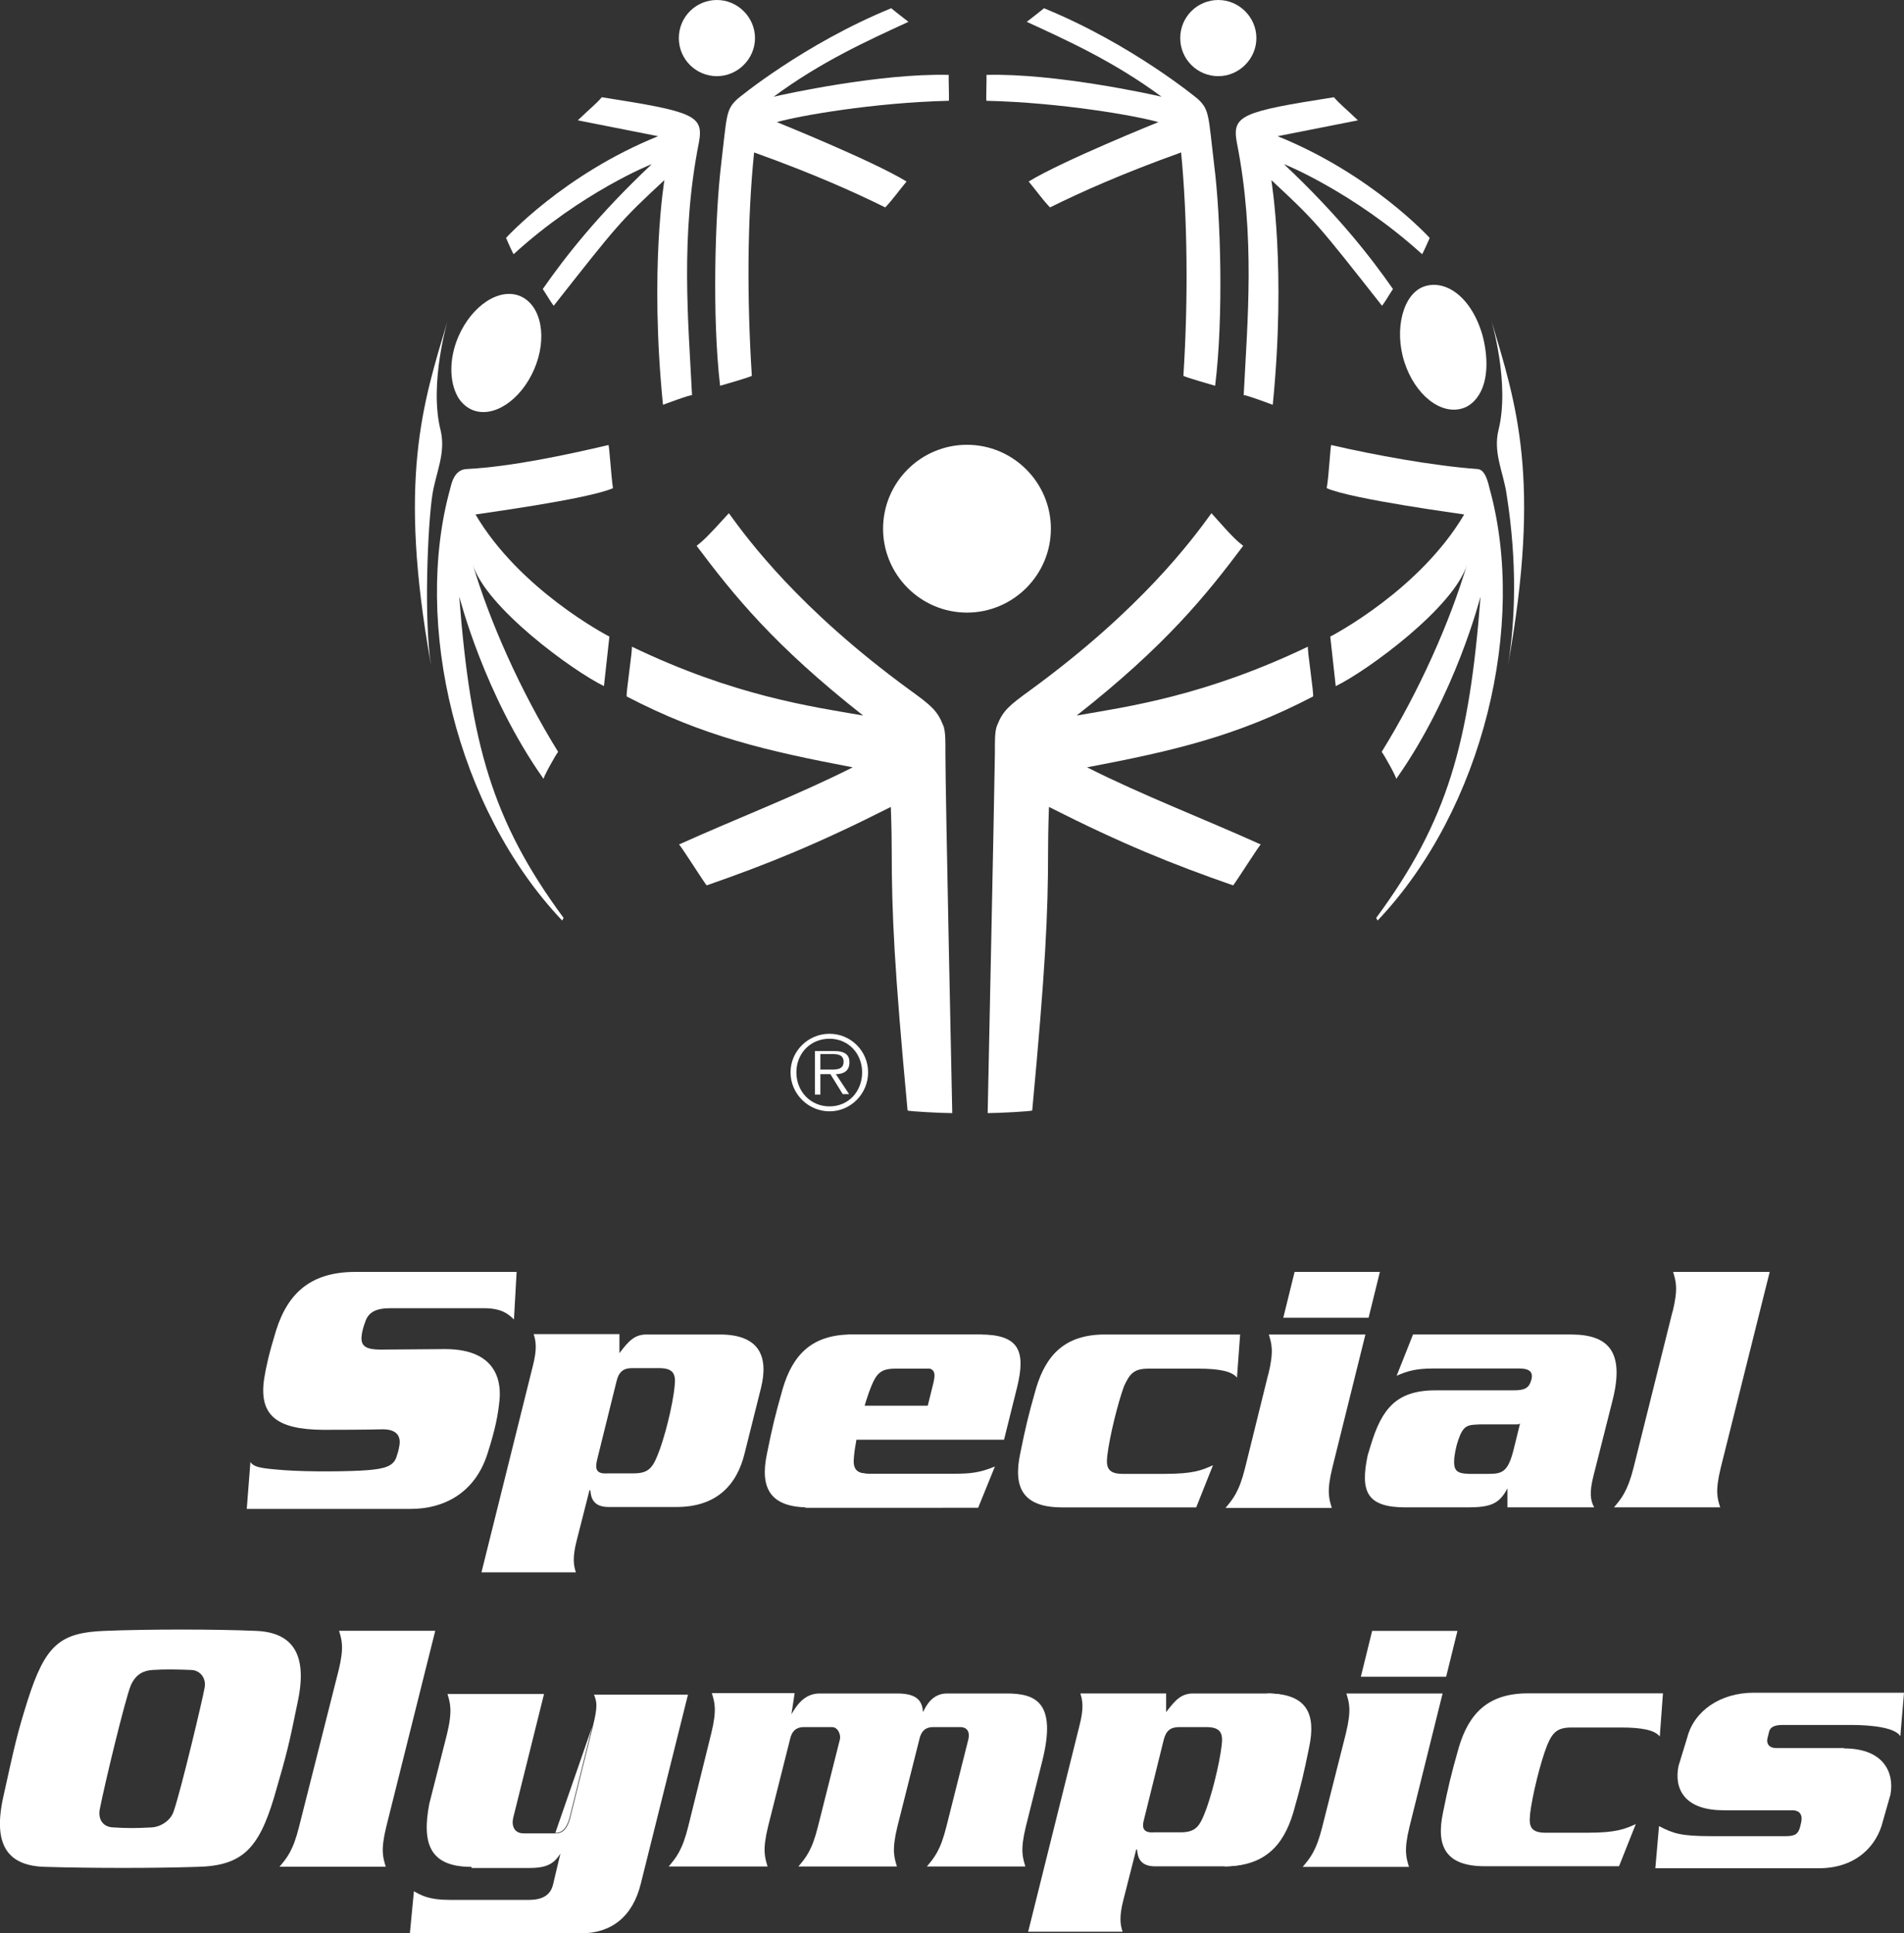
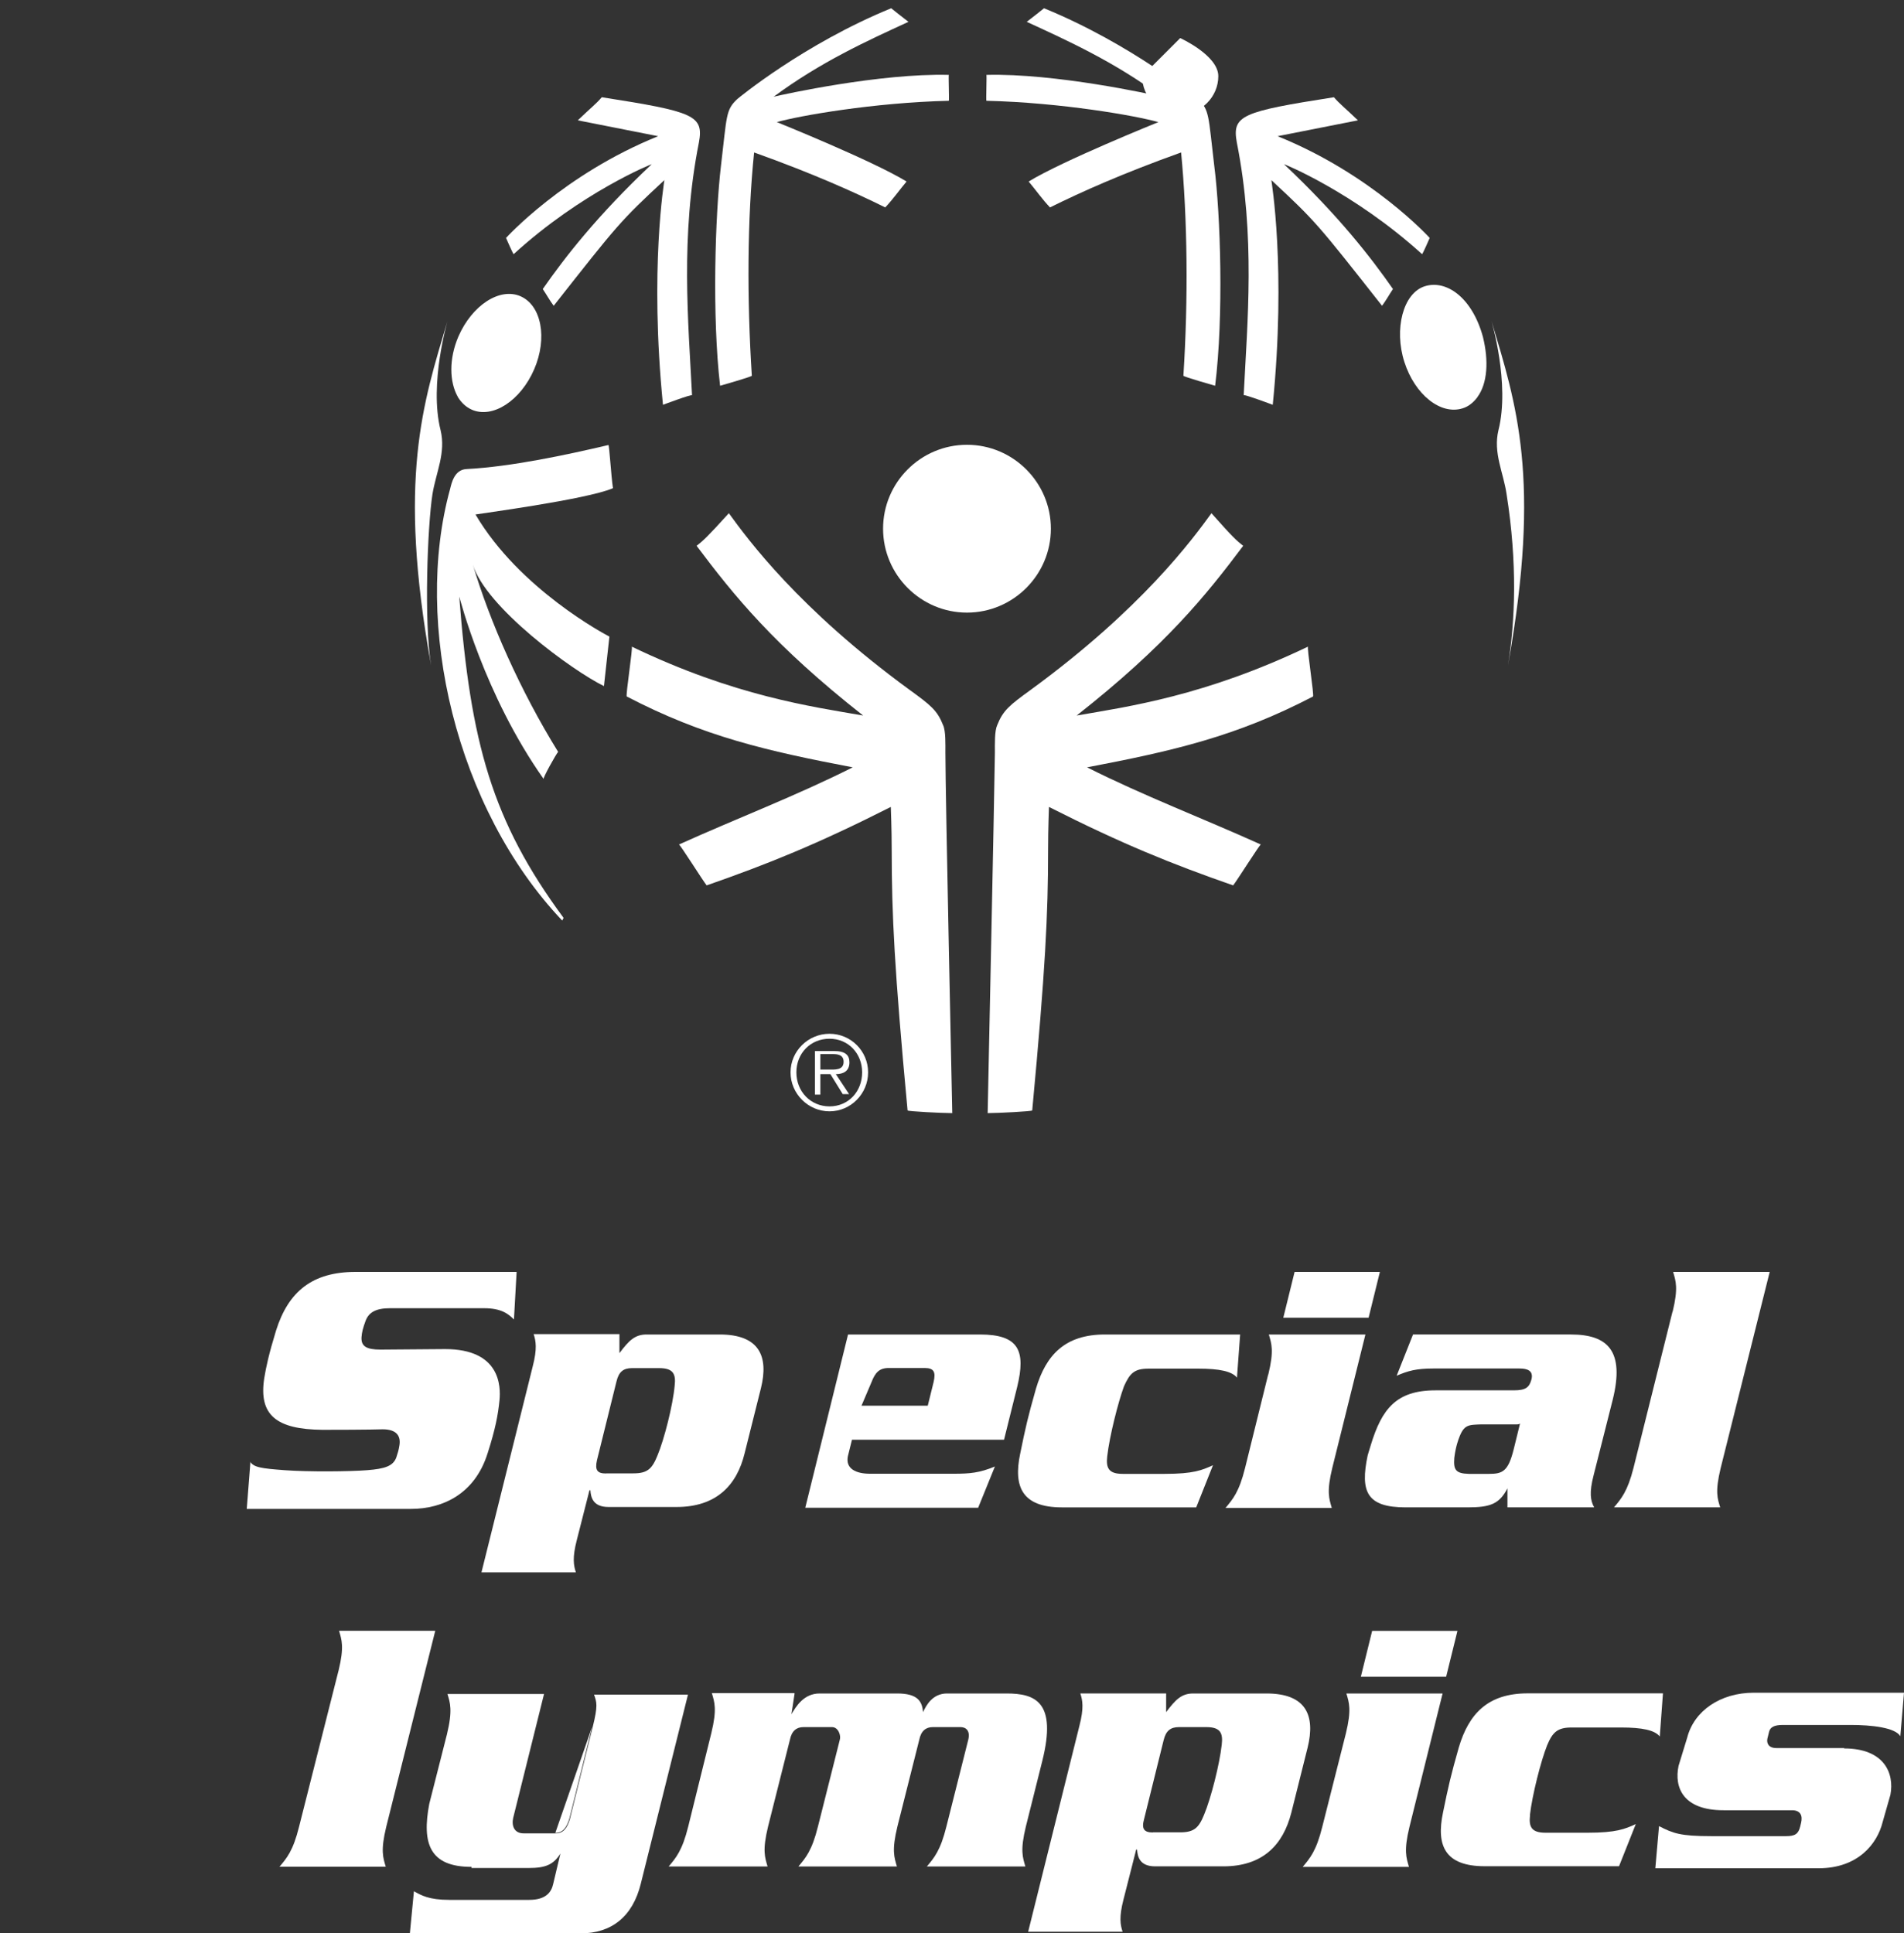
<svg xmlns="http://www.w3.org/2000/svg" id="logos" width="150" height="152.29" viewBox="0 0 150 152.29">
  <rect x="0" y="0" width="150" height="152.29" fill="#333333" stroke="none" />
  <defs>
    <style>.cls-1{fill:#fff;}</style>
  </defs>
  <g>
    <path class="cls-1" d="m116.4,31.28c-.32.43-.71.75-1.18.89-1.72.54-3.75-1.07-4.58-3.65s-.11-5.43,1.61-5.97,3.75.93,4.58,4c.46,1.86.36,3.65-.43,4.72" />
    <path class="cls-1" d="m117.51,25.31c-.04-.11,1.47,4.9.54,8.58-.43,1.79.39,3.32.64,5.04.86,5.43.68,10.01.11,13.48,2.65-14.69.64-20.63-1.29-27.1" />
    <path class="cls-1" d="m69.57,41.65c0-3.65,2.97-6.61,6.61-6.61s6.61,2.97,6.61,6.61-2.97,6.61-6.61,6.61-6.61-2.97-6.61-6.61" />
    <path class="cls-1" d="m77.82,87.69c.82,0,3.5-.14,3.5-.21,1.04-11.12,1.25-15.48,1.25-20.48,0-1.82.07-3.25.07-3.43,5.79,2.93,9.69,4.5,14.51,6.18.29-.36,2.11-3.25,2.18-3.22-4.58-2.07-9.22-3.83-13.69-6.08,6.76-1.29,11.76-2.43,17.8-5.58.11-.04-.5-3.9-.39-3.93-8.15,3.9-14.16,4.72-18.23,5.43,7.04-5.54,10.19-9.47,13.12-13.37-.54-.43-.79-.64-2.5-2.57-1.5,2.07-5.51,7.54-14.23,13.91-1.68,1.22-2.18,1.61-2.65,2.79-.21.46-.18,1.47-.18,2.18-.04,3.29-.57,28.24-.57,28.38" />
    <path class="cls-1" d="m75,87.69c-.82,0-3.5-.14-3.5-.21-1.04-11.12-1.25-15.48-1.25-20.48,0-1.82-.07-3.25-.07-3.43-5.79,2.93-9.69,4.5-14.51,6.18-.29-.36-2.11-3.25-2.18-3.22,4.58-2.07,9.22-3.83,13.69-6.08-6.76-1.29-11.76-2.43-17.8-5.58-.11-.04.5-3.9.39-3.93,8.11,3.9,14.16,4.72,18.23,5.43-7.04-5.54-10.19-9.47-13.12-13.37.54-.43.79-.64,2.54-2.57,1.5,2.07,5.51,7.54,14.23,13.91,1.68,1.22,2.18,1.61,2.65,2.79.21.46.18,1.47.18,2.18,0,3.29.54,28.24.54,28.38" />
    <path class="cls-1" d="m36.07,31.28c.29.46.64.79,1.11,1,1.64.71,3.83-.71,4.9-3.18s.57-5.04-1.07-5.76-3.83.71-4.9,3.18c-.75,1.75-.71,3.57-.04,4.75" />
-     <path class="cls-1" d="m53.48,3c0-1.68,1.36-3,3-3s3,1.36,3,3-1.36,3-3,3-3-1.32-3-3" />
    <path class="cls-1" d="m56.73,30.39s2.5-.71,2.5-.79c-.39-6.08-.36-12.37.18-17.59,4.68,1.68,7.86,3.11,10.33,4.33.61-.64,1.11-1.36,1.68-2.04-2.68-1.64-10.15-4.65-10.22-4.68,1.75-.5,7.65-1.54,13.55-1.68.04,0-.04-2.04,0-2.04-5.43-.14-13.05,1.54-13.8,1.72,3.72-2.75,7.36-4.4,10.62-5.9-.25-.18-1.36-1.07-1.36-1.07-6.9,2.82-12.08,7.11-12.12,7.15-.93.86-.82,1.32-1.29,5.25-.46,3.9-.71,11.87-.07,17.34" />
    <path class="cls-1" d="m39.86,18.73s.57,1.32.61,1.29c5.36-4.9,10.97-7.15,10.87-7.08-4.29,4.04-6.86,7.36-8.58,9.83.29.43.54.89.86,1.32,5.04-6.4,5.22-6.65,8.72-9.9,0,.07-1.18,6.97-.11,17.7,0,0,2.29-.86,2.29-.75-.29-5.79-.93-12.51.54-19.91.39-2.14-.36-2.43-7.65-3.57-.46.54-.82.79-1.89,1.82l6.33,1.25c-7.44,3-11.98,8.01-11.98,8.01" />
-     <path class="cls-1" d="m92.98,3c0-1.68,1.36-3,3-3s3,1.36,3,3-1.36,3-3,3-3-1.32-3-3" />
+     <path class="cls-1" d="m92.98,3s3,1.36,3,3-1.36,3-3,3-3-1.32-3-3" />
    <path class="cls-1" d="m95.73,30.39s-2.5-.71-2.5-.79c.39-6.08.32-12.37-.18-17.59-4.68,1.68-7.86,3.11-10.33,4.33-.61-.64-1.11-1.36-1.68-2.04,2.68-1.64,10.15-4.65,10.22-4.68-1.75-.5-7.65-1.54-13.55-1.68-.04,0,.04-2.04,0-2.04,5.43-.14,13.05,1.54,13.8,1.72-3.72-2.75-7.36-4.4-10.62-5.9.25-.18,1.36-1.07,1.36-1.07,6.9,2.82,12.08,7.11,12.12,7.15.93.86.82,1.32,1.29,5.25.5,3.9.75,11.87.07,17.34" />
    <path class="cls-1" d="m112.64,18.73s-.57,1.32-.61,1.29c-5.4-4.9-10.97-7.15-10.87-7.08,4.29,4.04,6.86,7.36,8.58,9.83-.29.43-.54.89-.86,1.32-5.04-6.4-5.22-6.65-8.72-9.9,0,.07,1.18,6.97.11,17.7,0,0-2.29-.86-2.29-.75.29-5.79.93-12.51-.54-19.91-.39-2.14.36-2.43,7.65-3.57.46.54.82.79,1.89,1.82l-6.33,1.25c7.44,3,11.98,8.01,11.98,8.01" />
    <path class="cls-1" d="m35.25,25.31c.04-.11-1.47,4.9-.54,8.58.43,1.79-.36,3.32-.64,5.04-.39,2.5-.68,10.01-.11,13.48-2.65-14.69-.64-20.63,1.29-27.1" />
    <path class="cls-1" d="m47.58,54.05c-2.5-1.22-9.33-6.22-10.33-9.58,1.32,4.47,3.75,9.97,6.72,14.76-.18.21-1.22,2.07-1.14,2.14-4.72-6.68-6.61-14.3-6.65-14.37.89,11.51,2.57,17.66,8.22,25.31l-.11.21c-8.37-8.83-11.76-23.38-8.83-34,.11-.43.32-1.54,1.32-1.57,3.47-.18,7.83-1.11,11.15-1.89.07-.04.21,2.4.36,3.4-2.04.89-10.76,2.04-10.83,2.07,3.47,5.9,10.26,9.47,10.55,9.62l-.43,3.9Z" />
-     <path class="cls-1" d="m105.24,54.05c2.5-1.22,9.33-6.22,10.33-9.58-1.32,4.47-3.75,9.97-6.72,14.76.18.21,1.22,2.07,1.14,2.14,4.72-6.68,6.61-14.3,6.65-14.37-.89,11.51-2.57,17.66-8.22,25.31l.11.21c8.37-8.83,11.76-23.38,8.83-34-.11-.43-.32-1.54-.97-1.57-3.47-.25-8.15-1.11-11.51-1.89-.07-.04-.18,2.4-.36,3.4,2.04.89,10.76,2.04,10.83,2.07-3.47,5.9-10.26,9.47-10.55,9.62l.43,3.9Z" />
    <path class="cls-1" d="m65.35,87.55c1.68,0,3.04-1.39,3.04-3.07s-1.36-3.04-3.04-3.04-3.07,1.36-3.07,3.04,1.39,3.07,3.07,3.07m0-.39c-1.5,0-2.61-1.18-2.61-2.68s1.11-2.65,2.61-2.65,2.57,1.18,2.57,2.65c0,1.5-1.07,2.68-2.57,2.68m.5-2.54c.61,0,1.07-.25,1.07-.93,0-.57-.32-.89-1.22-.89h-1.5v3.43h.43v-1.61h.79l.97,1.57h.5l-1.04-1.57Zm-1.22-.36v-1.22h.97c.43,0,.86.07.86.61,0,.68-.71.61-1.22.61h-.61Z" />
-     <path class="cls-1" d="m99.85,133.41c3.15,0,3.83,1.64,3.29,4.22-.43,2.11-.61,2.9-1.25,5.15-.79,2.65-2.29,4.25-5.43,4.25" />
    <path class="cls-1" d="m66.81,105.13h10.4c3.07,0,3.61,1.29,2.93,4.11l-1.04,4.18h-11.98l-.32,1.29c-.21,1,.64,1.39,1.75,1.39h6.58c1.29,0,2.04-.07,3.25-.57l-1.32,3.25h-13.62m9.65-8.04l.46-1.86c.18-.79.04-1.11-.71-1.11h-2.82c-.75,0-1.07.36-1.36,1.11l-.79,1.86h5.22Z" />
    <path class="cls-1" d="m87.23,114.72c-.11.93.11,1.39,1.22,1.39h3.32c2.25,0,2.93-.29,3.79-.68l-1.32,3.32h-10.58c-3.15,0-3.83-1.64-3.29-4.22.43-2.11.61-2.9,1.25-5.15.79-2.65,2.29-4.25,5.43-4.25h10.65l-.25,3.4c-.39-.5-1.39-.71-3.04-.71h-3.93c-1.11,0-1.47.36-1.93,1.39-.46,1.25-1.14,3.93-1.32,5.51" />
    <path class="cls-1" d="m120.54,142.99c-.11.93.11,1.39,1.22,1.39h3.32c2.25,0,2.93-.29,3.79-.68l-1.32,3.32h-10.58c-3.15,0-3.83-1.64-3.29-4.22.43-2.11.61-2.9,1.25-5.15.79-2.65,2.29-4.25,5.43-4.25h10.65l-.25,3.4c-.39-.5-1.39-.71-3.04-.71h-3.9c-1.11,0-1.5.36-1.93,1.39-.5,1.25-1.18,3.93-1.36,5.51" />
    <path class="cls-1" d="m48.8,105.13v1.47c.75-1,1.22-1.47,2.14-1.47h5.76c3.15,0,3.86,1.75,3.25,4.22l-1.29,5.15c-.61,2.5-2.22,4.22-5.36,4.22h-5.36c-1.25,0-1.39-.79-1.43-1.32h-.07l-1,3.93c-.36,1.39-.25,2-.07,2.54h-7.44l4.04-16.23c.36-1.39.25-2,.07-2.54h6.76v.04Zm-1.04,10.94h2.14c1.11,0,1.47-.36,1.89-1.39.54-1.29,1.22-3.97,1.36-5.51.11-.93-.11-1.39-1.22-1.39h-2.14c-.68,0-1.04.29-1.22,1.04l-1.54,6.22c-.18.79.04,1.04.71,1.04h0Z" />
    <path class="cls-1" d="m91.87,133.41v1.47c.75-1,1.22-1.47,2.14-1.47h5.76c3.15,0,3.86,1.75,3.25,4.25l-1.29,5.15c-.64,2.5-2.22,4.22-5.36,4.22h-5.36c-1.25,0-1.39-.79-1.43-1.32h-.07l-1,3.93c-.36,1.39-.25,2-.07,2.54h-7.44l4.04-16.23c.36-1.39.25-2,.07-2.54h6.76Zm-1.04,10.94h2.14c1.11,0,1.47-.36,1.89-1.39.54-1.29,1.22-3.97,1.39-5.51.11-.93-.11-1.39-1.22-1.39h-2.14c-.68,0-1.04.29-1.22,1.04l-1.54,6.22c-.21.75,0,1.04.68,1.04h0Z" />
-     <path class="cls-1" d="m74.29,118.75h-10.58c-3.15,0-3.83-1.64-3.29-4.22.43-2.11.61-2.9,1.25-5.15.79-2.65,2.29-4.25,5.43-4.25h10.26l-.25,3.4c0-.5-1-.71-2.65-.71h-3.93c-1.11,0-1.47.36-1.89,1.39-.54,1.29-1.22,3.97-1.36,5.51-.11.93.11,1.39,1.22,1.39h3.32" />
    <path class="cls-1" d="m99.92,108.28c.46-1.89.25-2.43.04-3.15h7.61l-2.61,10.51c-.46,1.89-.25,2.43-.04,3.15h-8.37c.57-.68,1.07-1.25,1.54-3.15l1.82-7.36Zm8.79-8.08l-.89,3.61h-6.72l.89-3.61h6.72Z" />
    <path class="cls-1" d="m123.76,105.13c2.9,0,4.25,1.29,3.29,5.15l-1.5,5.93c-.36,1.39-.25,2,.04,2.54h-6.83v-1.68.18c-.64,1.22-1.32,1.5-3.15,1.5h-4.86c-3.07,0-3.61-1.22-3-4.11l.25-.82c.86-2.82,2-4.29,5.08-4.29h6.18c.97,0,1.22-.25,1.39-.86.18-.71-.36-.86-.93-.86h-6.83c-1.29,0-1.97.18-2.86.57l1.29-3.25h12.44Zm-4.22,7.08h-2.82c-1.04.04-1.39,0-1.79,1.11,0,0-.25.61-.36,1.54-.07.93.11,1.22,1.14,1.25h1.61c1.07,0,1.5-.21,1.93-1.93l.43-1.75.07-.29s-.07.07-.21.07" />
    <path class="cls-1" d="m131.77,103.35c.46-1.89.25-2.43.04-3.15h7.61l-3.86,15.44c-.46,1.89-.25,2.43-.04,3.11h-8.37c.57-.68,1.07-1.25,1.54-3.11l3.07-12.3Z" />
    <path class="cls-1" d="m26.67,131.62c.46-1.89.25-2.43.04-3.15h7.58l-3.86,15.44c-.46,1.89-.25,2.43-.04,3.15h-8.37c.57-.68,1.07-1.25,1.54-3.15l3.11-12.3Z" />
    <path class="cls-1" d="m37.14,147.07c-3.25,0-3.93-1.79-3.32-4.97l1.39-5.47c.46-1.89.25-2.5.04-3.18h7.61l-2.43,9.76c-.14.61.07,1.22.82,1.22h2.54c.57,0,.89-.39,1.11-1.14l1.79-7.22c.43-1.72.32-1.97.11-2.57h7.4l-3.72,14.91c-.64,2.57-2.29,3.9-4.75,3.9h-13.44l.32-3.32c.57.32,1.18.68,2.79.68h6.29c1.32,0,1.75-.61,1.89-1.25l.57-2.4h0c-.54.86-1.14,1.14-2.5,1.14h-4.5v-.07Zm6.61-2.68c.57,0,.89-.39,1.11-1.14l1.79-7.22" />
    <path class="cls-1" d="m62.6,133.41l-.25,1.64h0c.36-.61.97-1.64,2.22-1.64h6.11c1.64,0,1.97.64,2.04,1.47h0c.25-.54.75-1.47,1.89-1.47h4.68c2.25,0,4,.64,2.82,5.33l-1.29,5.15c-.46,1.89-.25,2.43-.04,3.15h-7.76c.57-.68,1.07-1.25,1.54-3.15l1.72-6.83c.18-.75-.21-1-.61-1h-2.18c-.54,0-.93.29-1.07,1l-1.72,6.83c-.46,1.89-.25,2.43-.04,3.15h-7.76c.57-.68,1.07-1.25,1.54-3.15l1.72-6.83c.11-.32-.11-1-.61-1h-2.25c-.54,0-.93.29-1.07,1l-1.72,6.83c-.46,1.89-.25,2.43-.04,3.15h-7.79c.57-.68,1.07-1.25,1.54-3.15l1.82-7.36c.46-1.89.25-2.43.04-3.15h6.51v.04Z" />
    <path class="cls-1" d="m106.03,136.56c.46-1.89.25-2.43.04-3.15h7.58l-2.61,10.51c-.46,1.89-.25,2.43-.04,3.15h-8.37c.57-.68,1.07-1.25,1.54-3.15l1.86-7.36Zm8.79-8.08l-.89,3.61h-6.72l.89-3.61h6.72Z" />
    <path class="cls-1" d="m19.7,115.14c.29.46.86.54,2.72.68,1.86.14,5.15.11,6.51,0,1.39-.11,2.04-.32,2.29-1,.14-.43.18-.54.25-.97.11-.71-.21-1.25-1.32-1.25,0,0-1.11.04-4.75.04-3.61-.04-5.04-1.14-4.58-4.08.14-.86.36-1.89.93-3.75.97-3.07,2.86-4.61,6.26-4.61h12.69l-.21,3.75c-.43-.43-.97-.89-2.36-.89h-7.4c-1.11,0-1.68.32-1.93,1-.21.57-.29.89-.32,1.29-.04.71.39.97,1.5.97l5.08-.04c4.36,0,4.4,2.93,4.29,4.04-.11,1.11-.32,2.25-.93,4.15-1,3.22-3.54,4.4-6.04,4.4h-12.94l.29-3.72Z" />
  </g>
  <g>
    <path class="cls-1" d="m145.28,137.74c3.18,0,3.97,1.97,3.65,3.65l-.61,2.14c-.43,1.75-1.97,3.65-5.04,3.65h-12.87l.29-3.32c1.11.57,1.68.79,4.11.79h5.9c.71,0,.97-.18,1.11-.75l.07-.29c.14-.57-.04-1-.71-1h-5.4c-3.18,0-3.9-1.79-3.54-3.5l.68-2.22c.54-2.11,2.61-3.54,5.25-3.54h11.83l-.29,3.43c-.39-.68-2.25-.89-3.9-.89h-5.36c-.68,0-.97.18-1.07.5l-.14.57c-.07.32.04.75.71.75h5.33v.04Z" />
-     <path class="cls-1" d="m2.18,133.95c1.39-4.36,2.54-5.33,6.04-5.47,3.5-.14,8.72-.14,11.94,0,2.82.11,4.08,1.75,3.32,5.47-.75,3.65-.82,3.97-1.89,7.65-1.22,4.08-2.54,5.4-6.08,5.47-3.25.11-8.33.11-11.94,0-2.93-.07-4.15-1.68-3.32-5.47.93-4.22,1.11-5.04,1.93-7.65m13.94-1c.14-.71-.32-1.36-1.04-1.39-1-.04-2.04-.07-3.07,0-.64.04-1.32.29-1.72,1.25-.46,1.18-2.04,7.72-2.43,9.72-.14.71.18,1.39,1.04,1.43,1.04.07,1.89.07,3.07,0,.68-.04,1.5-.54,1.72-1.29.57-1.64,2.29-8.87,2.43-9.72" />
  </g>
</svg>